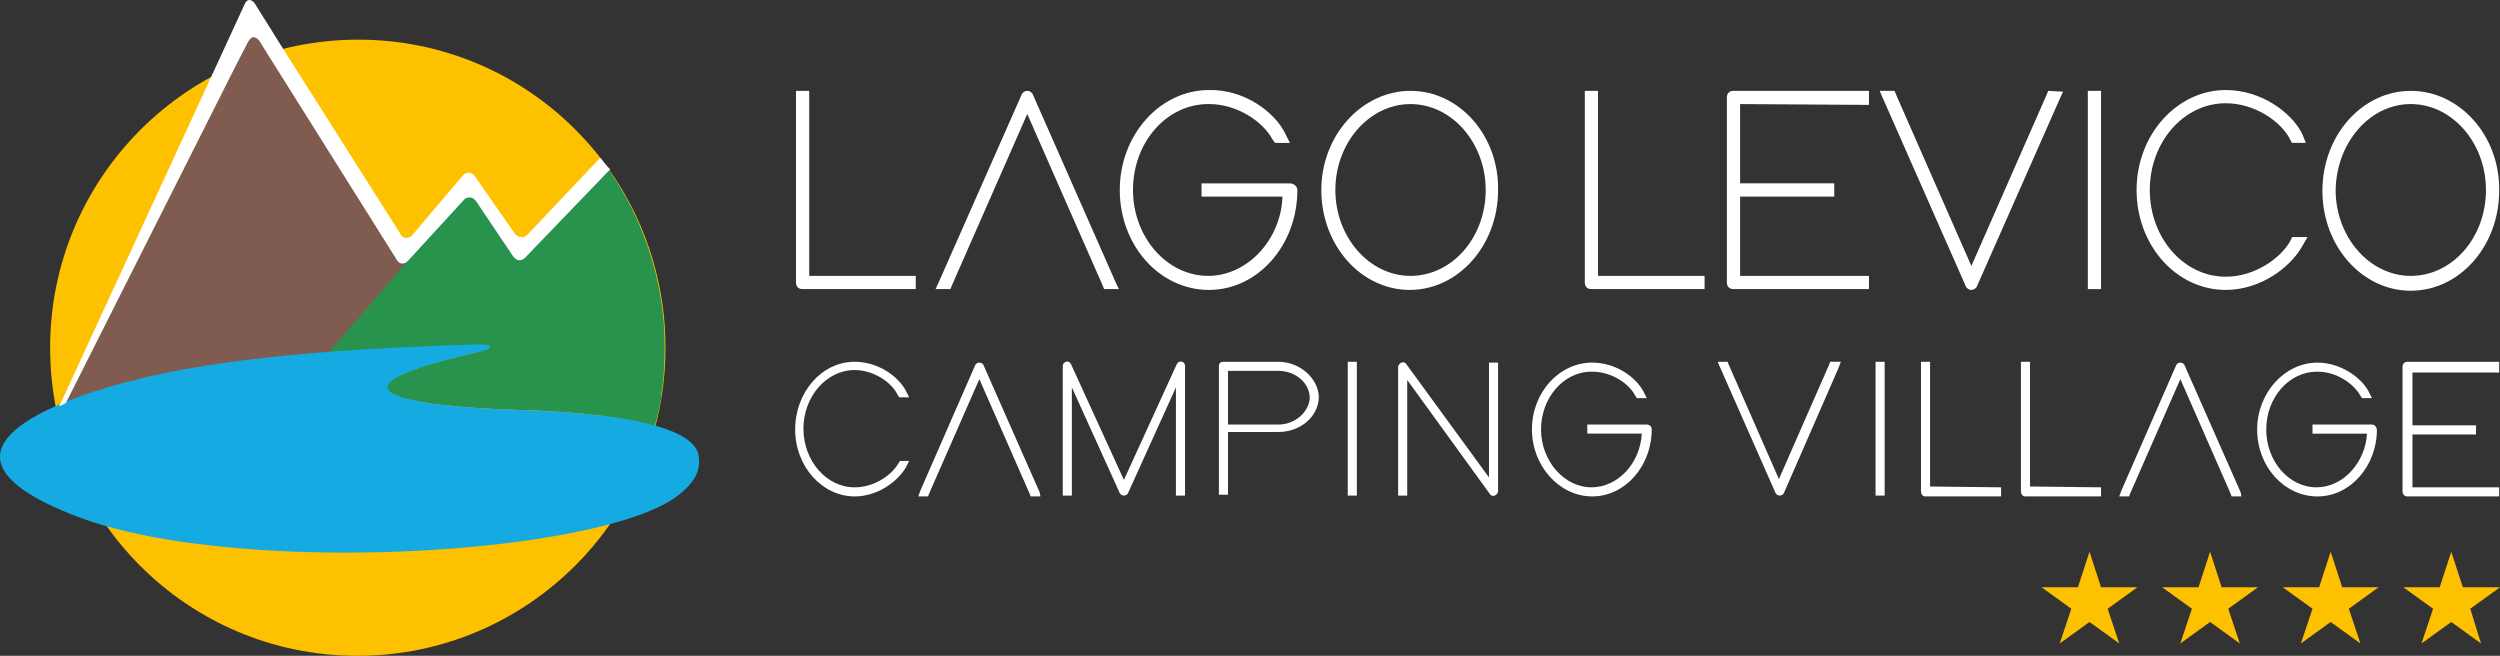
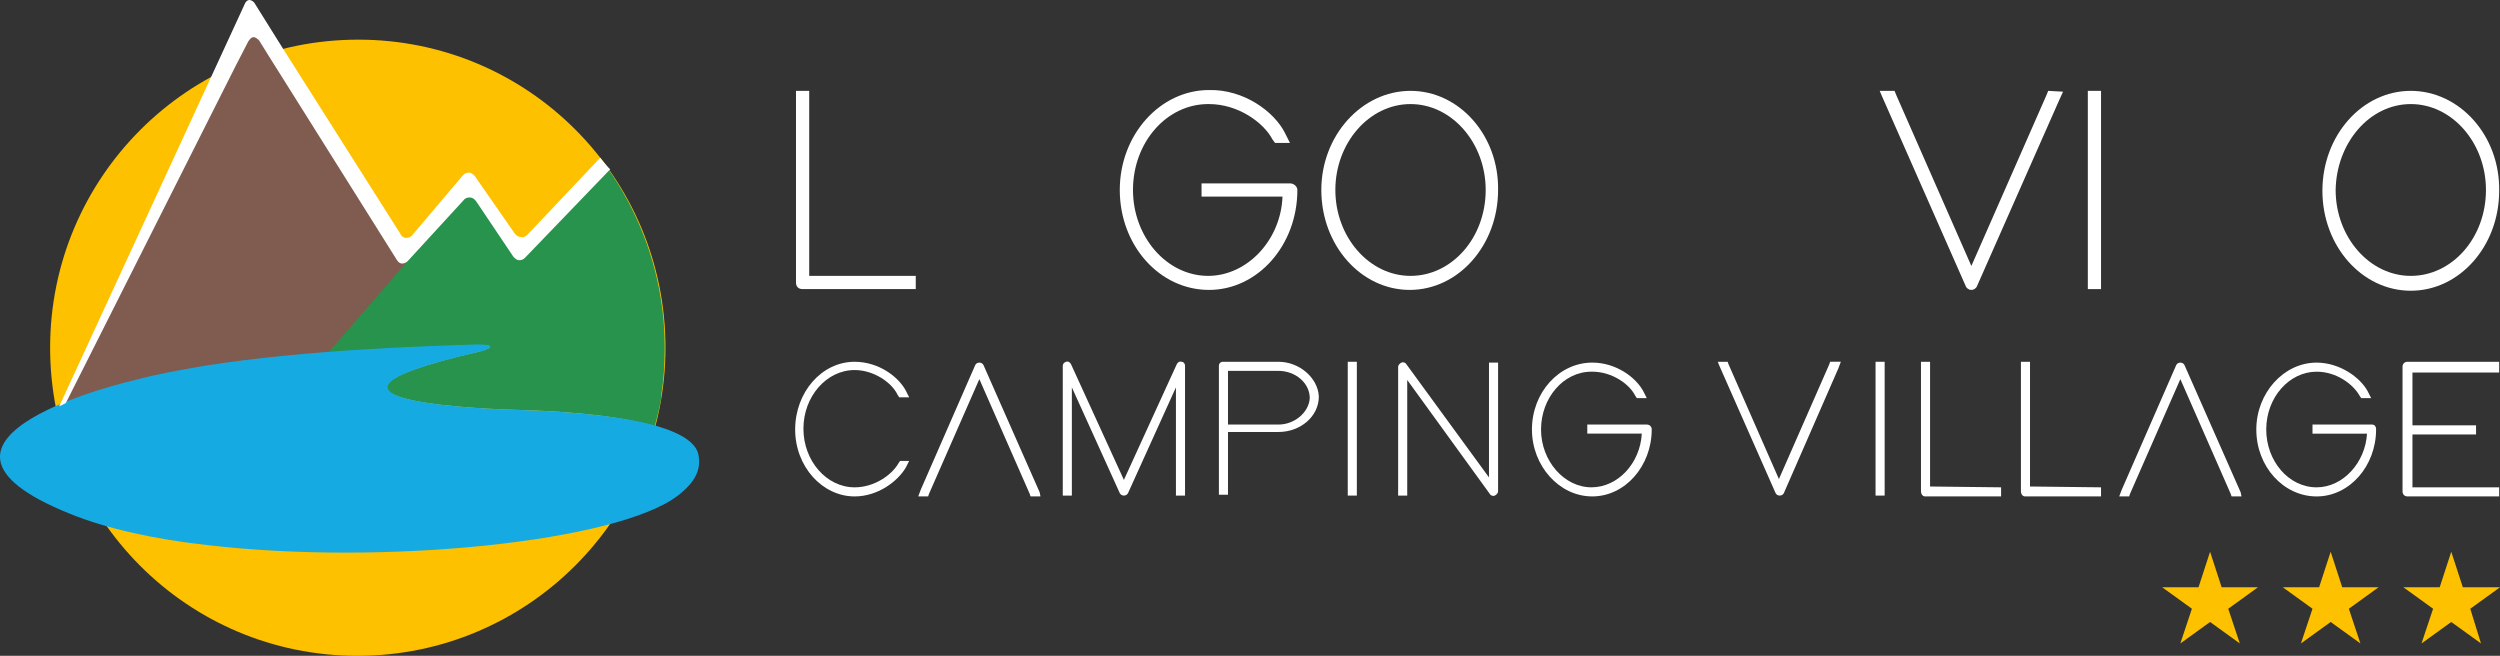
<svg xmlns="http://www.w3.org/2000/svg" version="1.1" id="Livello_1" x="0px" y="0px" width="266.837px" height="70px" viewBox="164.253 385.945 266.837 70" enable-background="new 164.253 385.945 266.837 70" xml:space="preserve">
  <rect x="164.253" y="385.945" width="266.837" height="70" fill="#333333" stroke="none" />
  <g>
    <path fill="#FDC100" d="M235.283,423.061c0,18.16-14.723,32.884-32.884,32.884c-18.161,0-32.796-14.724-32.796-32.884   c0-18.162,14.723-32.884,32.884-32.884S235.283,404.899,235.283,423.061" />
    <path fill="#27934D" d="M220.648,412.569c-0.529,0.529-0.793,1.058-0.793,1.058l-0.705-0.353l-3.879-6.26l-0.97-0.176l-0.617,0.265   l-6.348,7.053l-0.353,0.353l-7.758,9.08c6.7-0.528,12.784-0.705,15.869-0.793c2.469-0.088,1.323,0.44,0.176,0.705   c-23.803,5.466,3.527,6.171,3.527,6.171c7.582,0.177,12.342,0.882,15.34,1.764c0.265-0.97,0.529-2.028,0.705-3.086v-0.088   c0-0.088,0-0.176,0-0.265c0.265-1.587,0.353-3.262,0.353-5.025l0,0c0-1.41-0.088-2.821-0.265-4.144   c-0.705-5.466-2.733-10.491-5.73-14.811C228.848,404.547,222.941,410.189,220.648,412.569" />
    <path fill="#7F5C4F" d="M190.674,390.088c-0.088,0.176-19.572,38.967-19.572,38.967c3.614-1.41,7.582-2.38,7.582-2.38   c2.292-0.617,4.761-1.058,7.317-1.499c4.32-0.705,8.904-1.146,13.224-1.499l8.464-9.786c0,0-0.617,0.265-0.882-0.176   c-2.468-3.967-14.899-23.539-14.987-23.627C191.644,389.736,190.938,389.824,190.674,390.088" />
    <path fill="#16AAE3" d="M215.359,423.501c-23.804,5.466,3.526,6.171,3.526,6.171c16.045,0.441,19.572,2.91,19.924,4.85   c0.265,1.499-0.264,2.82-2.204,4.319c-6.436,4.937-31.297,7.494-50.164,5.29c-5.642-0.617-10.844-1.764-14.723-3.351   c-20.188-8.11,6.965-14.281,6.965-14.281c2.292-0.617,4.761-1.059,7.317-1.499c11.108-1.764,23.98-2.116,29.093-2.292   C217.563,422.708,216.505,423.237,215.359,423.501" />
    <path fill="#FFFFFF" d="M228.319,402.784l-7.758,8.199c-0.176,0.176-0.441,0.353-0.706,0.265c-0.264,0-0.529-0.176-0.705-0.441   l-4.232-6.083c-0.176-0.176-0.353-0.353-0.617-0.353c-0.264,0-0.441,0.088-0.617,0.264l-5.378,6.348   c-0.177,0.265-0.441,0.353-0.706,0.353s-0.529-0.176-0.617-0.44l-12.519-19.749l-3.085-4.937c-0.176-0.177-0.353-0.265-0.529-0.265   s-0.353,0.176-0.441,0.353l-3.615,7.847l-16.222,35.177c0,0,0.353-0.177,0.705-0.354l18.162-36.058l1.322-2.557   c0.176-0.264,0.353-0.44,0.529-0.44c0.265,0,0.441,0.176,0.618,0.353l0.881,1.411l13.841,22.041   c0.176,0.264,0.353,0.353,0.529,0.353c0.265,0,0.441-0.088,0.617-0.265l5.907-6.436c0.176-0.265,0.44-0.353,0.705-0.353   s0.529,0.176,0.705,0.441l3.967,5.907c0.176,0.176,0.353,0.353,0.617,0.353c0.265,0,0.441-0.088,0.617-0.265l9.081-9.434   C229.024,403.665,228.671,403.224,228.319,402.784" />
-     <polygon fill="#FDC100" points="387.274,444.836 388.507,448.627 392.387,448.627 389.213,450.919 390.447,454.623    387.274,452.331 384.1,454.623 385.334,450.919 382.161,448.627 386.04,448.627  " />
    <polygon fill="#FDC100" points="400.145,444.836 401.379,448.627 405.258,448.627 402.084,450.919 403.319,454.623    400.145,452.331 396.971,454.623 398.206,450.919 395.032,448.627 398.912,448.627  " />
    <polygon fill="#FDC100" points="413.017,444.836 414.25,448.627 418.13,448.627 414.957,450.919 416.19,454.623 413.017,452.331    409.843,454.623 411.078,450.919 407.904,448.627 411.783,448.627  " />
    <polygon fill="#FDC100" points="425.888,444.836 427.123,448.627 431.09,448.627 427.917,450.919 429.062,454.623 425.888,452.331    422.714,454.623 423.949,450.919 420.775,448.627 424.654,448.627  " />
-     <path fill="#FFFFFF" d="M283.419,416.272l-8.904-20.189c-0.088-0.264-0.353-0.44-0.617-0.44l0,0c-0.264,0-0.529,0.176-0.617,0.44   l-8.729,19.749l-0.44,0.97h1.587l0.176-0.441l8.022-18.25l8.023,18.25l0.176,0.441h1.587L283.419,416.272z" />
    <path fill="#FFFFFF" d="M250.624,415.391v-19.748h-1.411v20.453c0,0.441,0.264,0.706,0.705,0.706h12.078v-1.411H250.624z" />
    <path fill="#FFFFFF" d="M301.933,405.517H292.5v1.411h8.64c-0.176,4.672-3.791,8.463-7.935,8.463c-4.408,0-8.023-4.144-8.023-9.169   c0-5.113,3.615-9.169,8.023-9.169h0.088c3.086,0,5.818,1.94,6.789,3.792l0.264,0.353h1.587l-0.529-1.058   c-1.146-2.292-4.407-4.672-8.11-4.584c-5.201,0-9.521,4.761-9.521,10.667s4.232,10.667,9.521,10.667   c5.202,0,9.434-4.761,9.434-10.667C302.727,405.869,302.375,405.517,301.933,405.517" />
    <path fill="#FFFFFF" d="M314.805,395.643c-5.202,0-9.521,4.761-9.521,10.579c0,5.907,4.232,10.667,9.433,10.667   c5.202,0,9.434-4.761,9.434-10.667C324.239,400.403,320.006,395.643,314.805,395.643 M314.805,397.053   c4.407,0,8.023,4.144,8.023,9.169c0,5.113-3.616,9.169-8.023,9.169c-4.408,0-8.023-4.144-8.023-9.169   C306.782,401.197,310.397,397.053,314.805,397.053" />
    <path fill="#FFFFFF" d="M382.866,395.643l-0.176,0.44l-8.023,18.25l-8.022-18.25l-0.177-0.44h-1.586l0.264,0.617l8.904,20.189   c0.088,0.264,0.353,0.44,0.617,0.44l0,0c0.265,0,0.529-0.176,0.617-0.44l8.728-19.749l0.441-0.97L382.866,395.643L382.866,395.643z   " />
-     <path fill="#FFFFFF" d="M408.874,411.335l-0.177,0.353l0,0c-1.058,1.851-3.791,3.791-6.877,3.791c-4.496,0-8.11-4.144-8.11-9.257   s3.614-9.257,8.11-9.257c3.086,0,5.907,1.939,6.877,3.879l0.177,0.353h1.499l-0.44-1.058c-1.146-2.204-4.32-4.584-8.112-4.584   c-5.2,0-9.521,4.761-9.521,10.667s4.231,10.667,9.521,10.667c3.615,0,6.789-2.292,8.112-4.584l0.616-1.058h-1.675V411.335   L408.874,411.335z" />
-     <path fill="#FFFFFF" d="M334.818,415.391v-19.748h-1.411v20.453c0,0.441,0.265,0.706,0.706,0.706h12.078v-1.411H334.818z" />
    <path fill="#FFFFFF" d="M421.568,395.643c-5.2,0-9.433,4.761-9.433,10.667s4.232,10.667,9.433,10.667   c5.202,0,9.434-4.761,9.434-10.667C431.09,400.403,426.77,395.643,421.568,395.643 M421.568,397.053   c4.409,0,8.023,4.144,8.023,9.169c0,5.113-3.614,9.169-8.023,9.169c-4.407,0-8.021-4.144-8.021-9.169   C413.633,401.197,417.161,397.053,421.568,397.053" />
-     <path fill="#FFFFFF" d="M363.735,397.141v-1.499h-14.459c-0.44,0-0.705,0.265-0.705,0.705v19.748c0,0.441,0.265,0.706,0.705,0.706   h14.459v-1.411h-13.753v-8.463h10.05v-1.411h-10.05v-8.464L363.735,397.141L363.735,397.141z" />
    <rect x="387.097" y="395.643" fill="#FFFFFF" width="1.41" height="21.159" />
    <path fill="#FFFFFF" d="M403.408,438.489l-5.995-13.577c-0.089-0.176-0.265-0.264-0.441-0.264l0,0c-0.176,0-0.352,0.088-0.44,0.264   l-5.819,13.313l-0.265,0.706h1.059l0.088-0.266l5.378-12.254l5.378,12.254l0.088,0.266h1.059L403.408,438.489z" />
    <path fill="#FFFFFF" d="M370.259,437.872v-13.313h-0.971v13.842c0,0.264,0.177,0.529,0.441,0.529h8.11v-0.97L370.259,437.872   L370.259,437.872z" />
    <path fill="#FFFFFF" d="M380.926,437.872v-13.313h-0.97v13.842c0,0.264,0.176,0.529,0.44,0.529h8.11v-0.97L380.926,437.872   L380.926,437.872z" />
-     <path fill="#FFFFFF" d="M417.425,431.26h-6.348v0.969h5.818c-0.176,3.086-2.557,5.731-5.378,5.731   c-2.997,0-5.378-2.821-5.378-6.172c0-3.438,2.469-6.171,5.378-6.171c0,0,0,0,0.089,0c2.115,0,3.879,1.322,4.583,2.557l0.178,0.265   h1.058l-0.354-0.706c-0.793-1.499-2.997-3.085-5.465-3.085c-3.527,0-6.437,3.262-6.437,7.141c0,3.968,2.909,7.142,6.437,7.142   c3.525,0,6.347-3.263,6.347-7.142C417.867,431.436,417.689,431.26,417.425,431.26" />
+     <path fill="#FFFFFF" d="M417.425,431.26h-6.348v0.969h5.818c-0.176,3.086-2.557,5.731-5.378,5.731   c-2.997,0-5.378-2.821-5.378-6.172c0-3.438,2.469-6.171,5.378-6.171c2.115,0,3.879,1.322,4.583,2.557l0.178,0.265   h1.058l-0.354-0.706c-0.793-1.499-2.997-3.085-5.465-3.085c-3.527,0-6.437,3.262-6.437,7.141c0,3.968,2.909,7.142,6.437,7.142   c3.525,0,6.347-3.263,6.347-7.142C417.867,431.436,417.689,431.26,417.425,431.26" />
    <path fill="#FFFFFF" d="M431.001,425.529v-0.97h-9.785c-0.265,0-0.529,0.177-0.529,0.529v13.313c0,0.264,0.177,0.529,0.529,0.529   h9.785v-0.97h-9.256v-5.643h6.788v-0.971h-6.788v-5.642h9.256V425.529z" />
    <path fill="#FFFFFF" d="M359.591,424.559l-0.088,0.265l-5.378,12.255l-5.378-12.255l-0.089-0.265h-1.058l0.176,0.441l5.995,13.577   c0.089,0.176,0.265,0.264,0.441,0.264l0,0c0.176,0,0.353-0.088,0.44-0.264l5.818-13.313l0.265-0.706H359.591z" />
    <rect x="364.44" y="424.559" fill="#FFFFFF" width="0.97" height="14.282" />
    <path fill="#FFFFFF" d="M275.22,438.489l-5.995-13.577c-0.088-0.176-0.265-0.264-0.441-0.264l0,0c-0.176,0-0.353,0.088-0.44,0.264   l-5.819,13.313l-0.265,0.706h1.058l0.088-0.266l5.378-12.254l5.378,12.254l0.088,0.266h1.058L275.22,438.489z" />
    <path fill="#FFFFFF" d="M260.321,435.139l-0.176,0.264l0,0c-0.706,1.235-2.557,2.558-4.672,2.558c-2.998,0-5.466-2.821-5.466-6.26   s2.469-6.26,5.466-6.26c2.027,0,3.967,1.323,4.584,2.646l0.176,0.264h1.058l-0.353-0.705c-0.793-1.498-2.91-3.086-5.466-3.086   c-3.527,0-6.348,3.263-6.348,7.229c0,3.968,2.91,7.142,6.348,7.142c2.468,0,4.584-1.588,5.466-3.087l0.353-0.704H260.321z" />
    <path fill="#FFFFFF" d="M334.201,431.964h-0.177v-0.439h0.177h5.818c0.088,0,0.177,0.087,0.177,0.176   c0,3.791-2.733,6.877-6.083,6.877c-3.351,0-6.084-3.086-6.084-6.877s2.733-6.877,6.084-6.877c2.292,0,4.407,1.41,5.201,2.909   l0.177,0.265h-0.441l-0.089-0.088c-0.704-1.499-2.732-2.733-4.848-2.733c-3.174,0-5.73,2.91-5.73,6.524s2.557,6.523,5.73,6.523   c3.086,0,5.643-2.909,5.643-6.26H334.201z" />
    <path fill="#FFFFFF" d="M334.201,438.93c-3.526,0-6.436-3.263-6.436-7.142c0-3.967,2.909-7.141,6.436-7.141   c2.557,0,4.673,1.586,5.466,3.085l0.353,0.706h-1.059l-0.176-0.265c-0.617-1.234-2.468-2.557-4.584-2.557c0,0,0,0-0.088,0   c-2.998,0-5.378,2.821-5.378,6.171c0,3.351,2.469,6.172,5.378,6.172c2.821,0,5.201-2.558,5.378-5.731h-5.819v-0.969h6.348   c0.265,0,0.529,0.176,0.529,0.528C340.548,435.667,337.727,438.93,334.201,438.93" />
    <rect x="308.105" y="424.559" fill="#FFFFFF" width="0.97" height="14.282" />
    <path fill="#FFFFFF" d="M290.737,438.841V425c0-0.265-0.176-0.441-0.353-0.441c-0.264-0.088-0.441,0.089-0.529,0.265l-5.643,12.343   l-5.642-12.343c-0.088-0.176-0.265-0.353-0.529-0.265c-0.264,0.089-0.353,0.265-0.353,0.441v13.841h0.97v-11.549l5.113,11.285   c0.088,0.176,0.265,0.264,0.441,0.264s0.353-0.088,0.441-0.264l5.113-11.285v11.108v0.44H290.737z" />
    <path fill="#FFFFFF" d="M300.7,424.559h-5.907c-0.265,0-0.441,0.177-0.441,0.441v13.753h0.97v-6.7h5.378   c2.38,0,4.319-1.675,4.319-3.791C304.931,426.323,302.992,424.559,300.7,424.559 M300.7,431.26h-5.378v-5.731h5.378   c1.851,0,3.35,1.322,3.35,2.91C303.961,429.937,302.462,431.26,300.7,431.26" />
    <path fill="#FFFFFF" d="M323.18,424.559v12.343l-8.816-12.078c-0.088-0.176-0.352-0.265-0.528-0.176   c-0.177,0.088-0.353,0.264-0.353,0.44v13.753h0.97V426.5l8.816,12.165c0.088,0.177,0.353,0.266,0.528,0.177   c0.176-0.088,0.353-0.264,0.353-0.44v-13.313v-0.44h-0.97V424.559z" />
  </g>
</svg>